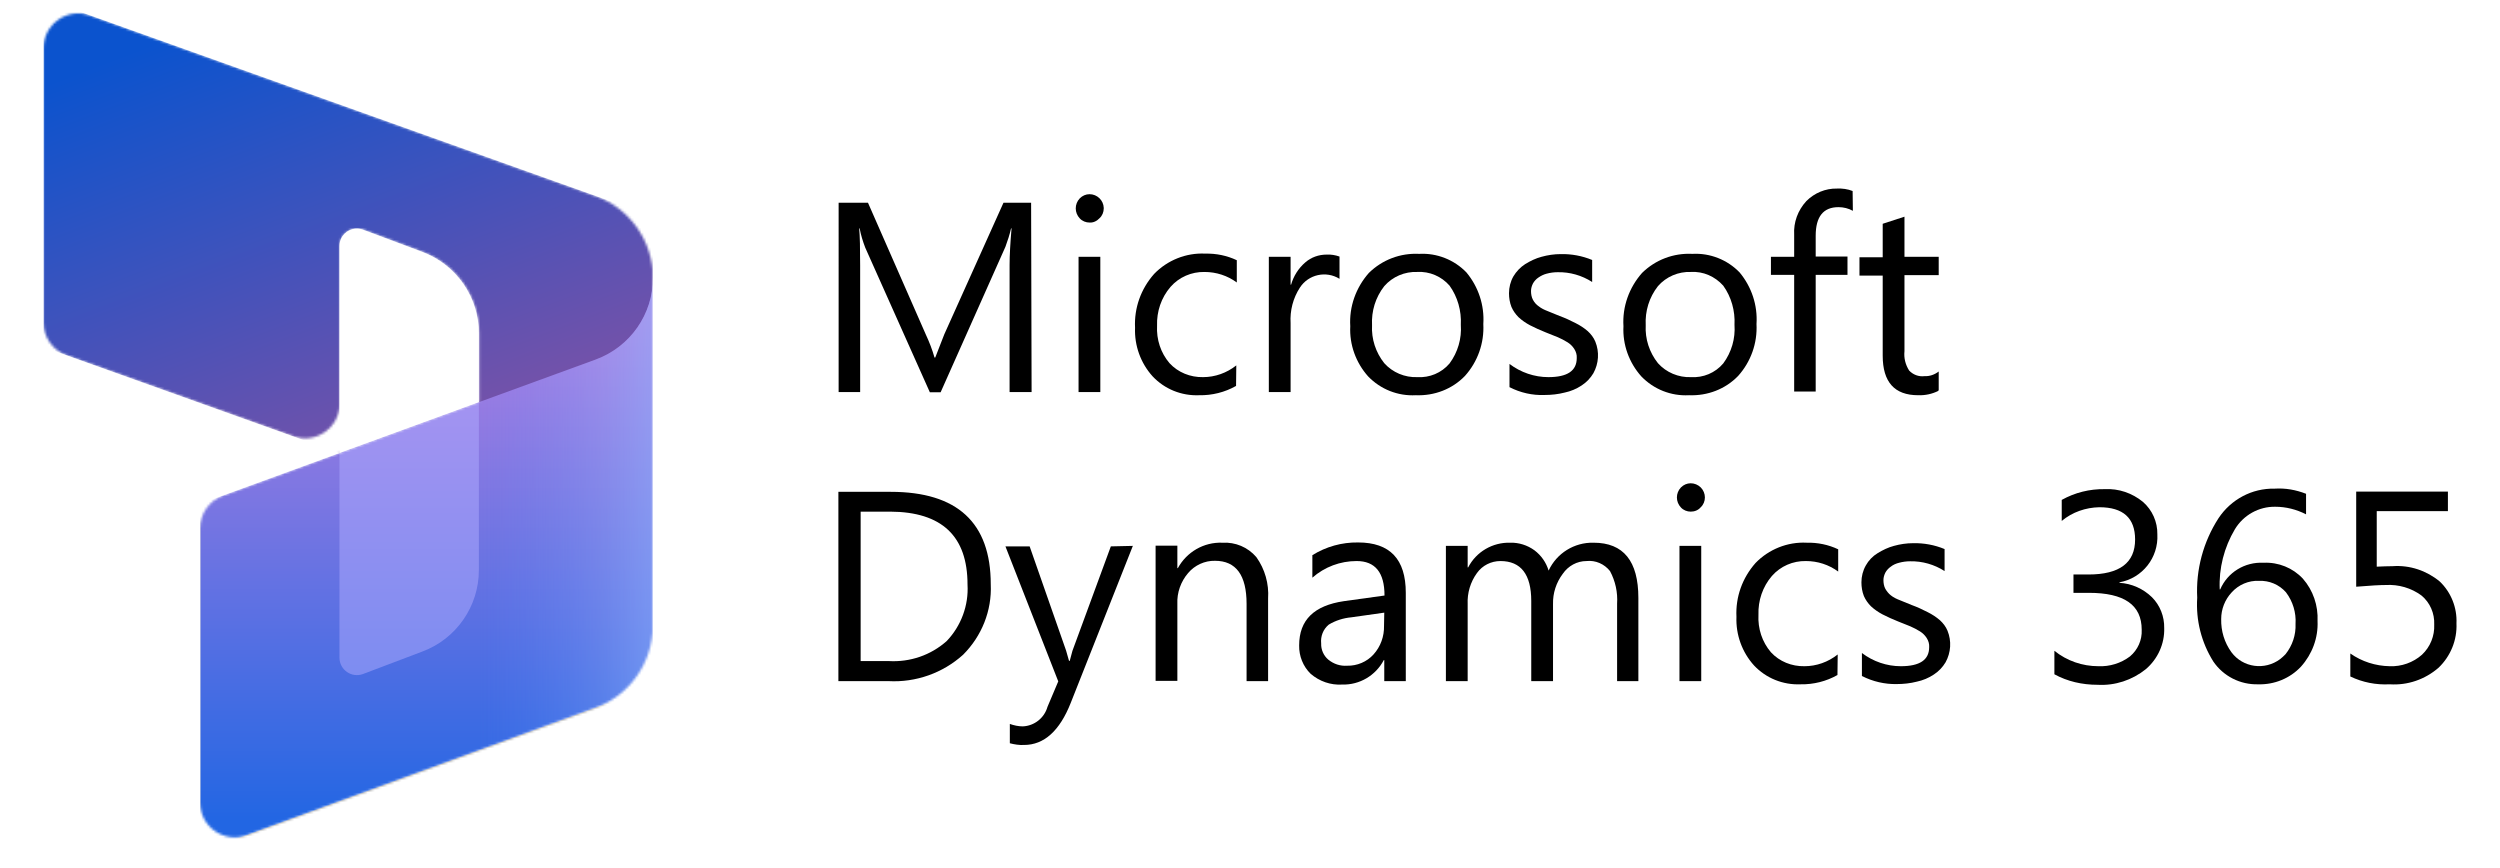
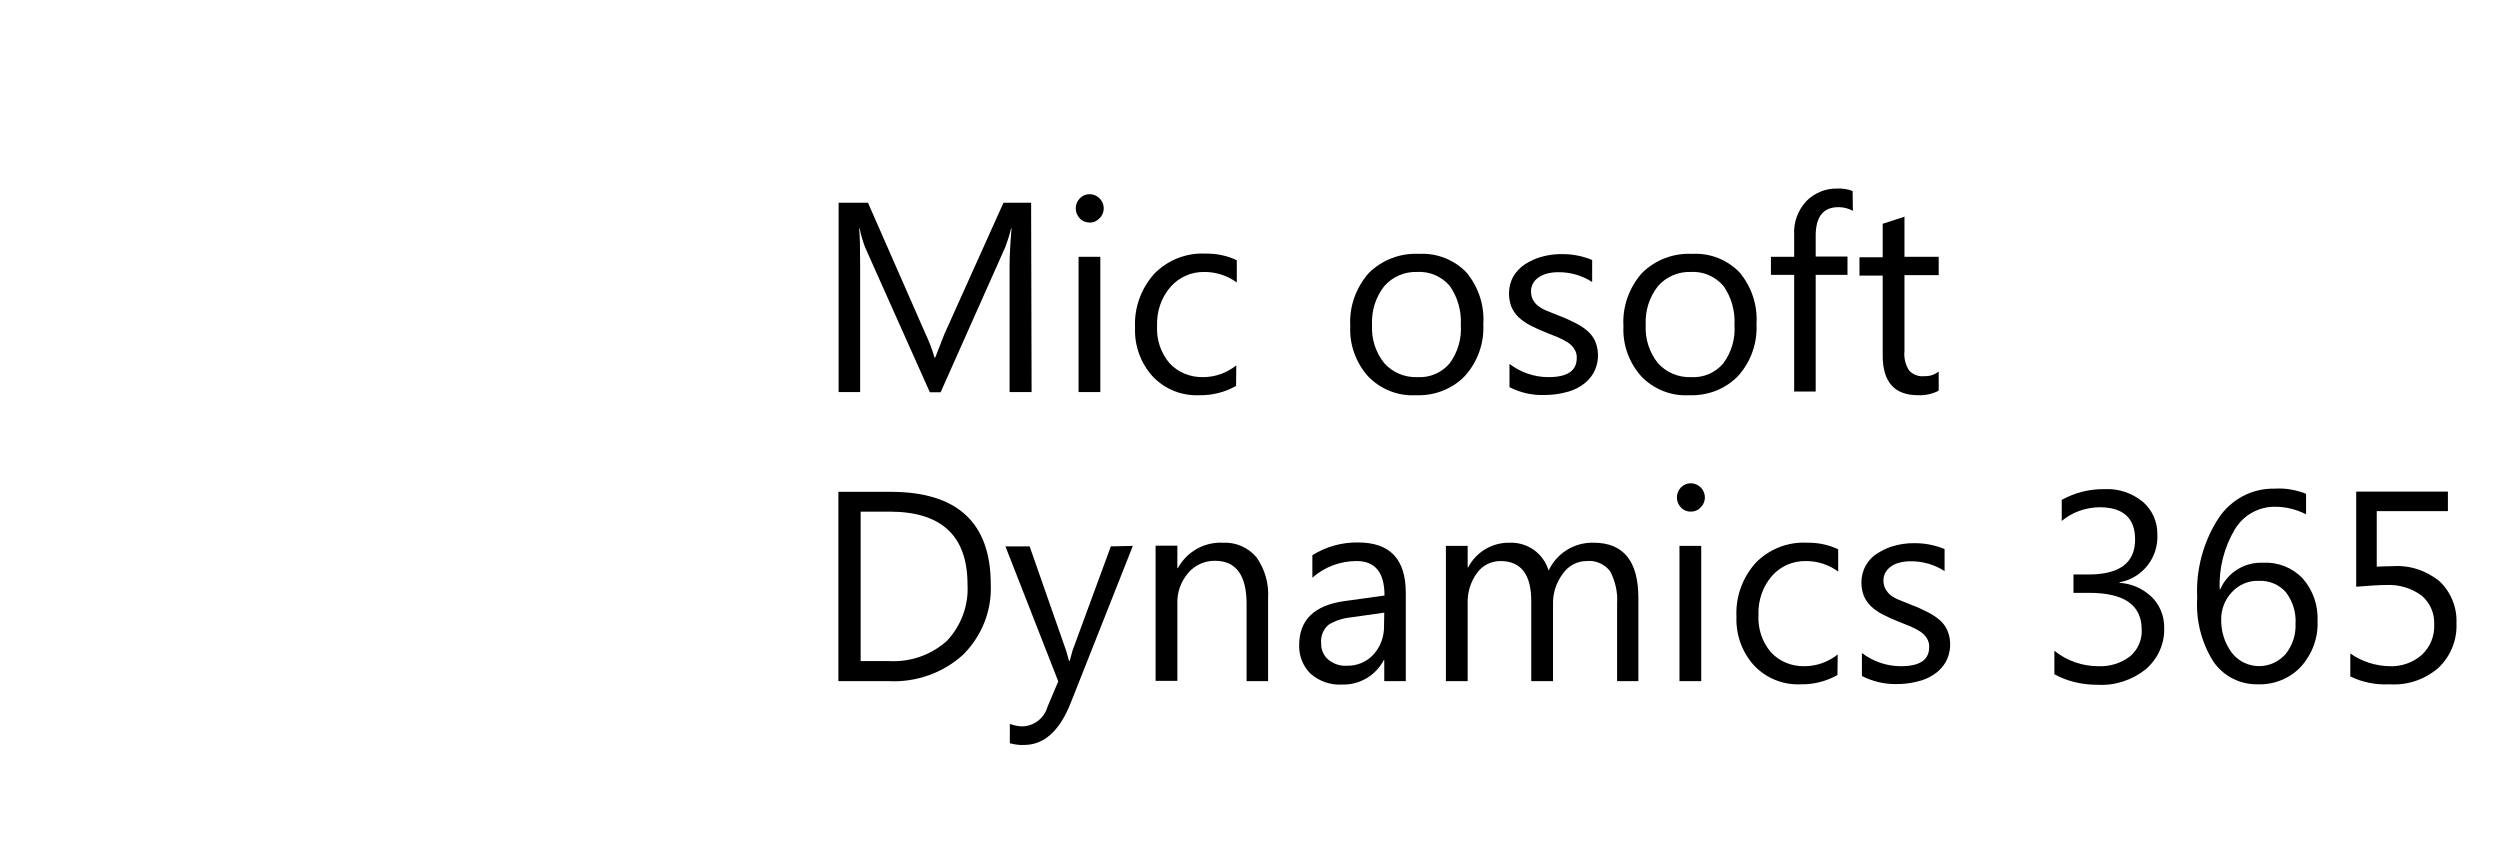
<svg xmlns="http://www.w3.org/2000/svg" version="1.1" id="Layer_1" x="0px" y="0px" viewBox="0 0 1022.2 355.1" style="enable-background:new 0 0 1022.2 355.1;" xml:space="preserve">
  <style type="text/css">
	.st0{fill:none;}
	.st1{fill:#FFFFFF;filter:url(#Adobe_OpacityMaskFilter);}
	.st2{mask:url(#mask0_2653_101204_00000054238339426307273640000008359856885316348590_);}
	.st3{fill:url(#SVGID_1_);}
	.st4{fill-opacity:0.24;}
	.st5{fill-opacity:0.32;}
	.st6{fill:url(#SVGID_00000177480307114954641510000006493520128020793486_);}
	.st7{opacity:0.5;fill:url(#SVGID_00000042705173685072573080000011042572463946456738_);enable-background:new    ;}
	.st8{opacity:0.5;fill:#B0ADFF;enable-background:new    ;}
</style>
  <g>
    <rect x="17.8" y="-0.5" class="st0" width="986.6" height="346.7" />
-     <rect x="17.8" y="-0.5" class="st0" width="986.6" height="346.7" />
    <path id="Path_10247" d="M421.8,160.3h-9v-51.9c0-4.1,0.3-9.1,0.8-15h-0.2c-0.6,2.6-1.4,5.1-2.3,7.5l-26.5,59.5h-4.4l-26.4-59.1   c-1-2.6-1.8-5.2-2.3-7.9h-0.2c0.3,3.1,0.4,8.1,0.4,15.1v51.8h-8.8V82.9h12l23.7,54c1.4,3,2.6,6.1,3.5,9.3h0.3   c1.6-4.2,2.9-7.4,3.7-9.5l24.2-53.8h11.3L421.8,160.3L421.8,160.3z" />
    <path id="Path_10248" d="M445.5,91c-1.5,0-3-0.6-4-1.7c-2.2-2.3-2.2-5.9,0-8.2c1.1-1.1,2.5-1.7,4-1.7c3.1,0,5.7,2.5,5.8,5.6   c0,0.1,0,0.1,0,0.2c0,1.5-0.6,3-1.7,4C448.5,90.4,447,91.1,445.5,91 M449.8,160.3H441v-55.3h8.9V160.3z" />
    <path id="Path_10249" d="M505.4,157.8c-4.6,2.6-9.8,3.9-15.1,3.8c-7.2,0.3-14.1-2.5-19-7.7c-4.9-5.4-7.5-12.6-7.2-19.9   c-0.4-8.1,2.4-15.9,7.8-22c5.4-5.6,13.1-8.7,20.9-8.3c4.5-0.1,8.9,0.8,12.9,2.7v9.1c-3.8-2.8-8.4-4.3-13.2-4.3   c-5.3-0.1-10.4,2.1-13.9,6.1c-3.8,4.4-5.7,10.1-5.5,15.9c-0.3,5.6,1.5,11.1,5.1,15.3c3.5,3.8,8.5,5.8,13.7,5.7   c4.9,0,9.7-1.7,13.6-4.8L505.4,157.8z" />
-     <path id="Path_10250" d="M547.7,114c-5.5-3.4-12.7-1.8-16.2,3.6c-2.8,4.3-4.1,9.4-3.8,14.5v28.2h-8.9v-55.3h8.9v11.4h0.2   c1-3.5,3-6.7,5.8-9.1c2.4-2.1,5.5-3.2,8.7-3.2c1.8-0.1,3.6,0.2,5.3,0.8v9L547.7,114z" />
    <path id="Path_10251" d="M578.9,161.6c-7.3,0.4-14.4-2.4-19.5-7.7c-5-5.6-7.7-13-7.3-20.5c-0.5-8,2.3-15.8,7.6-21.8   c5.5-5.4,12.9-8.2,20.6-7.8c7.2-0.4,14.3,2.4,19.3,7.6c4.9,5.9,7.4,13.4,6.9,21.1c0.4,7.8-2.3,15.4-7.5,21.2   C593.8,159.1,586.5,161.9,578.9,161.6 M579.5,111.2c-5.1-0.2-10.1,1.9-13.5,5.8c-3.6,4.6-5.3,10.2-5,16c-0.3,5.6,1.5,11.1,5,15.5   c3.4,3.8,8.4,5.9,13.5,5.7c5,0.3,9.9-1.7,13.2-5.6c3.4-4.6,5-10.2,4.6-15.8c0.3-5.7-1.3-11.4-4.6-16   C589.4,113,584.5,110.9,579.5,111.2" />
    <path id="Path_10252" d="M617.2,158.3v-9.5c4.6,3.5,10.2,5.4,15.9,5.4c7.8,0,11.6-2.6,11.6-7.8c0.1-1.3-0.3-2.6-1-3.7   c-0.7-1.1-1.6-2-2.7-2.7c-1.3-0.8-2.6-1.5-4-2.1c-1.6-0.6-3.2-1.3-5-2c-2.2-0.9-4.3-1.8-6.4-2.9c-1.7-0.9-3.3-2-4.7-3.3   c-1.2-1.2-2.2-2.6-2.9-4.2c-0.7-1.8-1-3.7-1-5.6c0-2.4,0.6-4.8,1.8-6.9c1.2-2,2.8-3.7,4.8-5c2.1-1.3,4.4-2.4,6.7-3   c2.5-0.7,5.2-1.1,7.8-1.1c4.4-0.1,8.8,0.7,12.9,2.4v9c-4.2-2.7-9.1-4.1-14.1-4c-1.5,0-3,0.2-4.5,0.6c-1.2,0.3-2.4,0.9-3.4,1.6   c-0.9,0.6-1.7,1.5-2.2,2.4c-0.5,1-0.8,2-0.8,3.1c0,1.2,0.2,2.5,0.8,3.6c0.6,1.1,1.4,2,2.3,2.6c1.1,0.9,2.4,1.5,3.7,2   c1.5,0.6,3.1,1.3,4.9,2c2.2,0.8,4.4,1.8,6.5,2.9c1.8,0.9,3.5,2,5,3.3c1.3,1.2,2.4,2.6,3.1,4.3c1.7,4.2,1.4,8.9-0.8,12.9   c-1.2,2-2.8,3.7-4.8,5c-2.1,1.4-4.5,2.4-6.9,2.9c-2.7,0.7-5.5,1-8.3,1C626.6,161.7,621.7,160.6,617.2,158.3" />
    <path id="Path_10253" d="M690.6,161.6c-7.3,0.4-14.4-2.4-19.5-7.7c-5-5.6-7.7-13-7.3-20.5c-0.5-8,2.3-15.8,7.6-21.8   c5.5-5.4,12.9-8.2,20.6-7.8c7.2-0.4,14.3,2.4,19.3,7.6c4.9,5.9,7.4,13.4,6.9,21.1c0.4,7.8-2.3,15.4-7.5,21.2   C705.5,159.1,698.2,161.9,690.6,161.6 M691.4,111.2c-5.1-0.2-10.1,1.9-13.5,5.8c-3.6,4.6-5.3,10.2-5,16c-0.3,5.6,1.5,11.1,5,15.5   c3.4,3.8,8.4,5.9,13.5,5.7c5,0.3,9.9-1.7,13.2-5.6c3.4-4.6,5-10.2,4.6-15.8c0.3-5.7-1.3-11.4-4.6-16   C701.2,113,696.4,110.9,691.4,111.2" />
    <path id="Path_10254" d="M757.6,86.2c-1.8-1-3.8-1.5-5.9-1.5c-6.2,0-9.3,3.9-9.3,11.7v8.5h13v7.5h-13v47.7h-8.8v-47.7h-9.5V105h9.5   v-9c-0.3-5.1,1.5-10,5-13.8c3.3-3.3,7.8-5.2,12.5-5.1c2.2-0.1,4.4,0.2,6.4,1L757.6,86.2z" />
    <path id="Path_10255" d="M792.6,159.8c-2.6,1.3-5.4,1.9-8.3,1.8c-9.7,0-14.5-5.4-14.5-16.2v-32.7h-9.5v-7.5h9.5V91.5l8.9-2.9v16.4   h14v7.5h-14v31.1c-0.3,2.8,0.4,5.5,1.9,7.9c1.6,1.7,3.9,2.6,6.3,2.3c2.1,0.1,4.1-0.6,5.8-1.9v7.6H792.6z" />
    <path id="Path_10256" d="M342.8,278.5v-77.4h21.4c27.2,0,40.9,12.6,40.9,37.8c0.5,10.8-3.7,21.2-11.3,28.8   c-8.3,7.5-19.3,11.4-30.5,10.8L342.8,278.5z M351.9,209.3v61h11.5c8.7,0.5,17.2-2.4,23.7-8.2c5.9-6.2,9-14.6,8.5-23.1   c0-19.8-10.5-29.7-31.6-29.8h-12.1L351.9,209.3z" />
    <path id="Path_10257" d="M463.2,223.2l-25.4,64.2c-4.5,11.4-10.9,17.2-19.1,17.2c-1.9,0.1-3.9-0.2-5.8-0.7v-7.9   c1.7,0.6,3.5,1,5.3,1c4.7-0.2,8.8-3.4,10.1-8l4.4-10.4l-21.6-55.2h9.9l14.9,42.6c0.2,0.6,0.6,2,1.2,4.2h0.3   c0.2-0.9,0.6-2.2,1.1-4.1l15.7-42.7L463.2,223.2L463.2,223.2z" />
    <path id="Path_10258" d="M518.6,278.5h-8.9v-31.6c0-11.7-4.3-17.6-12.9-17.6c-4.2-0.1-8.3,1.8-11,5c-3,3.5-4.6,8-4.4,12.6v31.5   h-8.9v-55.3h8.9v9.2h0.2c3.6-6.6,10.6-10.7,18.2-10.4c5.3-0.3,10.4,1.8,13.9,5.9c3.5,4.9,5.2,10.9,4.8,16.9v33.8L518.6,278.5z" />
    <path id="Path_10259" d="M574.8,278.5H566v-8.6h-0.2c-3.3,6.3-9.9,10.2-17,10c-4.7,0.3-9.3-1.3-12.9-4.4c-3.1-3-4.8-7.3-4.7-11.6   c0-10.4,6.1-16.3,18.3-18.1l16.6-2.3c0-9.4-3.8-14.1-11.4-14.1c-6.7,0-13.1,2.4-18.1,6.8v-9.2c5.6-3.5,12.1-5.3,18.7-5.2   c13,0,19.5,6.8,19.5,20.6L574.8,278.5z M566,250.5l-13.4,1.9c-3.3,0.3-6.5,1.3-9.3,3c-2.3,1.9-3.4,4.8-3.1,7.7   c-0.1,2.5,1,5,2.9,6.6c2.2,1.8,4.9,2.7,7.7,2.5c4.1,0.1,8.1-1.6,10.8-4.6c2.9-3.2,4.4-7.4,4.3-11.7L566,250.5z" />
    <path id="Path_10260" d="M670,278.5h-8.8v-31.7c0.3-4.6-0.7-9.2-2.9-13.3c-2.3-2.9-5.9-4.5-9.6-4.1c-3.9,0-7.5,2-9.7,5.2   c-2.7,3.6-4.1,7.9-4,12.4v31.5h-8.9v-32.8c0-10.8-4.2-16.3-12.6-16.3c-3.8,0-7.4,1.8-9.6,4.9c-2.7,3.7-4,8.2-3.8,12.7v31.5h-8.9   v-55.3h8.9v8.8h0.2c3.3-6.4,10-10.3,17.2-10.1c3.5-0.1,7,1,9.9,3.1c2.8,2.1,4.8,5,5.8,8.3c3.3-7.1,10.5-11.6,18.4-11.4   c12.2,0,18.3,7.5,18.3,22.6v34H670z" />
    <path id="Path_10261" d="M691.3,209.2c-1.5,0-3-0.6-4-1.7c-2.2-2.3-2.2-5.9,0-8.2c1.1-1.1,2.5-1.7,4-1.7c1.5,0,3,0.6,4.1,1.7   c1.1,1.1,1.7,2.6,1.7,4.1c0,1.5-0.6,3-1.7,4C694.4,208.6,692.9,209.2,691.3,209.2 M695.6,278.5h-8.9v-55.3h8.9L695.6,278.5z" />
    <path id="Path_10262" d="M751.3,276c-4.6,2.6-9.8,3.9-15.1,3.8c-7.2,0.3-14.1-2.5-19-7.7c-4.9-5.4-7.5-12.6-7.2-19.9   c-0.4-8.1,2.4-15.9,7.8-22c5.4-5.6,13.1-8.7,20.9-8.3c4.5-0.1,8.9,0.8,12.9,2.7v9.1c-3.8-2.8-8.4-4.3-13.2-4.3   c-5.3-0.1-10.4,2.1-13.9,6.1c-3.8,4.4-5.7,10.1-5.5,15.9c-0.3,5.6,1.5,11.1,5.1,15.3c3.5,3.8,8.5,5.8,13.7,5.7   c4.9,0,9.7-1.7,13.6-4.8L751.3,276z" />
    <path id="Path_10263" d="M761.3,276.4V267c4.6,3.5,10.2,5.4,15.9,5.4c7.8,0,11.6-2.6,11.6-7.8c0.1-1.3-0.3-2.6-1-3.7   c-0.7-1.1-1.6-2-2.7-2.7c-1.3-0.8-2.6-1.5-4-2.1c-1.6-0.6-3.2-1.3-5-2c-2.2-0.9-4.3-1.8-6.4-2.9c-1.7-0.9-3.3-2-4.7-3.3   c-1.2-1.2-2.2-2.6-2.9-4.2c-0.7-1.8-1-3.7-1-5.6c0-2.4,0.6-4.8,1.8-6.9c1.1-2,2.8-3.8,4.8-5c2.1-1.3,4.4-2.4,6.7-3   c2.5-0.7,5.2-1.1,7.8-1.1c4.4-0.1,8.8,0.7,12.9,2.4v9c-4.2-2.7-9.1-4.1-14.1-4c-1.5,0-3,0.2-4.5,0.6c-1.2,0.3-2.4,0.8-3.4,1.6   c-0.9,0.6-1.7,1.5-2.2,2.4c-0.5,1-0.8,2-0.8,3.1c0,1.2,0.2,2.5,0.8,3.6c0.6,1,1.3,1.9,2.2,2.6c1.1,0.9,2.4,1.5,3.7,2   c1.5,0.6,3.1,1.3,4.9,2c2.2,0.8,4.4,1.8,6.5,2.9c1.8,0.9,3.5,2,5,3.3c1.3,1.2,2.4,2.6,3.1,4.3c1.7,4.2,1.4,8.9-0.8,12.9   c-1.2,2-2.8,3.7-4.8,5c-2.1,1.4-4.5,2.4-6.9,2.9c-2.7,0.7-5.5,1-8.3,1C770.7,279.8,765.8,278.7,761.3,276.4" />
    <path id="Path_10264" d="M840,275.7v-9.6c5.1,4.1,11.4,6.3,18,6.3c4.6,0.2,9.2-1.2,12.9-4c3.2-2.7,5-6.7,4.8-10.9   c0-10.2-7.2-15.1-21.6-15.1h-6.3v-7.5h6.1c12.8,0,19.1-4.8,19.1-14.3c0-8.8-4.9-13.2-14.6-13.2c-5.6,0.1-11.1,2-15.4,5.6v-8.6   c5.4-3,11.4-4.5,17.6-4.4c5.7-0.3,11.2,1.6,15.6,5.2c3.8,3.3,6,8.2,5.9,13.3c0.5,9.5-6.1,17.9-15.5,19.6v0.2   c5,0.3,9.7,2.4,13.3,5.9c3.3,3.3,5.1,7.9,5,12.6c0.2,6.4-2.6,12.6-7.5,16.8c-5.6,4.5-12.6,6.8-19.7,6.4   C851.3,280,845.3,278.6,840,275.7" />
    <path id="Path_10265" d="M942.9,201.9v8.4c-3.9-2-8.2-3.1-12.6-3.1c-6.7-0.1-13,3.4-16.5,9.2c-4.4,7.4-6.6,16-6.2,24.6h0.2   c3-7,10.1-11.3,17.7-10.9c6.1-0.3,12,2.1,16.1,6.5c4.2,4.8,6.3,11,6,17.4c0.3,6.8-2.2,13.5-6.8,18.6c-4.5,4.8-10.9,7.4-17.5,7.2   c-7.3,0.2-14.2-3.3-18.3-9.3c-4.9-7.8-7.2-16.9-6.6-26.1c-0.6-11.5,2.5-22.9,8.7-32.5c5.1-7.7,13.7-12.3,22.9-12.1   C934.5,199.5,938.8,200.3,942.9,201.9 M923.6,237.5c-4.2-0.2-8.3,1.6-11.1,4.7c-2.8,3-4.3,6.9-4.3,10.9c-0.1,4.9,1.3,9.6,4.2,13.6   c4.7,6.3,13.6,7.5,19.9,2.8c0.8-0.6,1.5-1.3,2.2-2c2.8-3.5,4.3-7.9,4.1-12.4c0.3-4.6-1.1-9.2-3.9-12.9   C931.9,239,927.8,237.3,923.6,237.5" />
    <path id="Path_10266" d="M961,276.6v-9.4c4.7,3.3,10.3,5.1,16.1,5.2c4.8,0.2,9.6-1.5,13.2-4.7c3.4-3.2,5.2-7.7,5-12.3   c0.2-4.6-1.7-9-5.2-11.9c-4.2-3.1-9.4-4.6-14.6-4.3c-2.1,0-6.3,0.2-12.1,0.7v-38.9h37.5v8h-29.1v22.7c2.3-0.1,4.6-0.2,6.5-0.2   c7-0.5,13.9,1.8,19.3,6.3c4.6,4.4,7.1,10.7,6.8,17.1c0.3,6.8-2.4,13.4-7.3,18.1c-5.5,4.8-12.7,7.3-20,6.8   C971.5,280.1,966,279,961,276.6" />
    <defs>
      <filter id="Adobe_OpacityMaskFilter" filterUnits="userSpaceOnUse" x="17.8" y="-0.5" width="249.2" height="356">
        <feColorMatrix type="matrix" values="1 0 0 0 0  0 1 0 0 0  0 0 1 0 0  0 0 0 1 0" />
      </filter>
    </defs>
    <mask maskUnits="userSpaceOnUse" x="17.8" y="-0.5" width="249.2" height="356" id="mask0_2653_101204_00000054238339426307273640000008359856885316348590_">
-       <path class="st1" d="M267,113.6c0-15-9.5-28.5-23.6-33.5L36.8,6.3c-9.3-3.3-19,3.6-19,13.4v112.2c0,6,3.8,11.4,9.5,13.4l92.6,33.1    c9.3,3.3,19-3.6,19-13.4v-64.4c0-5,5-8.4,9.6-6.7l24.3,9.1c13.9,5.2,23.1,18.5,23.1,33.3v28L91.2,202.6c-5.6,2.1-9.4,7.4-9.4,13.4    v112.1c0,9.9,9.8,16.8,19.1,13.4l142.6-52.1c14-5.1,23.4-18.5,23.4-33.4V113.6z" />
-     </mask>
+       </mask>
    <g class="st2">
      <linearGradient id="SVGID_1_" gradientUnits="userSpaceOnUse" x1="99.77" y1="351.966" x2="166.043" y2="178.487" gradientTransform="matrix(1 0 0 -1 0 355.6)">
        <stop offset="0" style="stop-color:#0B53CE" />
        <stop offset="1" style="stop-color:#7252AA" />
      </linearGradient>
      <path class="st3" d="M17.8-0.5l249.2,89v122.2c0,9.8-9.8,16.7-19,13.4l-52.2-18.6v-69.2c0-14.8-9.2-28.1-23.1-33.3l-24.3-9.1    c-4.7-1.7-9.6,1.7-9.6,6.7v84.6L17.8,141.9V-0.5z" />
      <g>
        <path class="st4" d="M267,114.9c0,15-9.3,28.3-23.4,33.5L81.9,207.5v142.4L267,282.2V114.9z" />
      </g>
      <g>
-         <path class="st5" d="M267,120.6c0,15-9.3,28.3-23.4,33.5L81.9,213.2v142.4L267,287.9V120.6z" />
-       </g>
+         </g>
      <linearGradient id="SVGID_00000087408258910484006950000009651341744361516464_" gradientUnits="userSpaceOnUse" x1="174.451" y1="19.633" x2="174.451" y2="226.416" gradientTransform="matrix(1 0 0 -1 0 355.6)">
        <stop offset="0" style="stop-color:#2266E3" />
        <stop offset="1" style="stop-color:#AE7FE2" />
      </linearGradient>
      <path style="fill:url(#SVGID_00000087408258910484006950000009651341744361516464_);" d="M267,113.5c0,15-9.3,28.3-23.4,33.5    L81.9,206v142.4L267,280.8V113.5z" />
      <linearGradient id="SVGID_00000049211517340856665120000013877249466092854656_" gradientUnits="userSpaceOnUse" x1="267.024" y1="124.64" x2="196.086" y2="124.64" gradientTransform="matrix(1 0 0 -1 0 355.6)">
        <stop offset="0" style="stop-color:#94B9FF" />
        <stop offset="0.288" style="stop-color:#94B9FF;stop-opacity:0.524" />
        <stop offset="1" style="stop-color:#538FFF;stop-opacity:0" />
      </linearGradient>
      <path style="opacity:0.5;fill:url(#SVGID_00000049211517340856665120000013877249466092854656_);enable-background:new    ;" d="    M267,113.5c0,15-9.3,28.3-23.4,33.5L81.9,206v142.4L267,280.8V113.5z" />
      <path class="st8" d="M195.8,164.5l-57,20.9l0,83.5c0,5,5,8.4,9.6,6.7l24.3-9.2c13.9-5.2,23.1-18.5,23.1-33.3V164.5z" />
    </g>
  </g>
</svg>